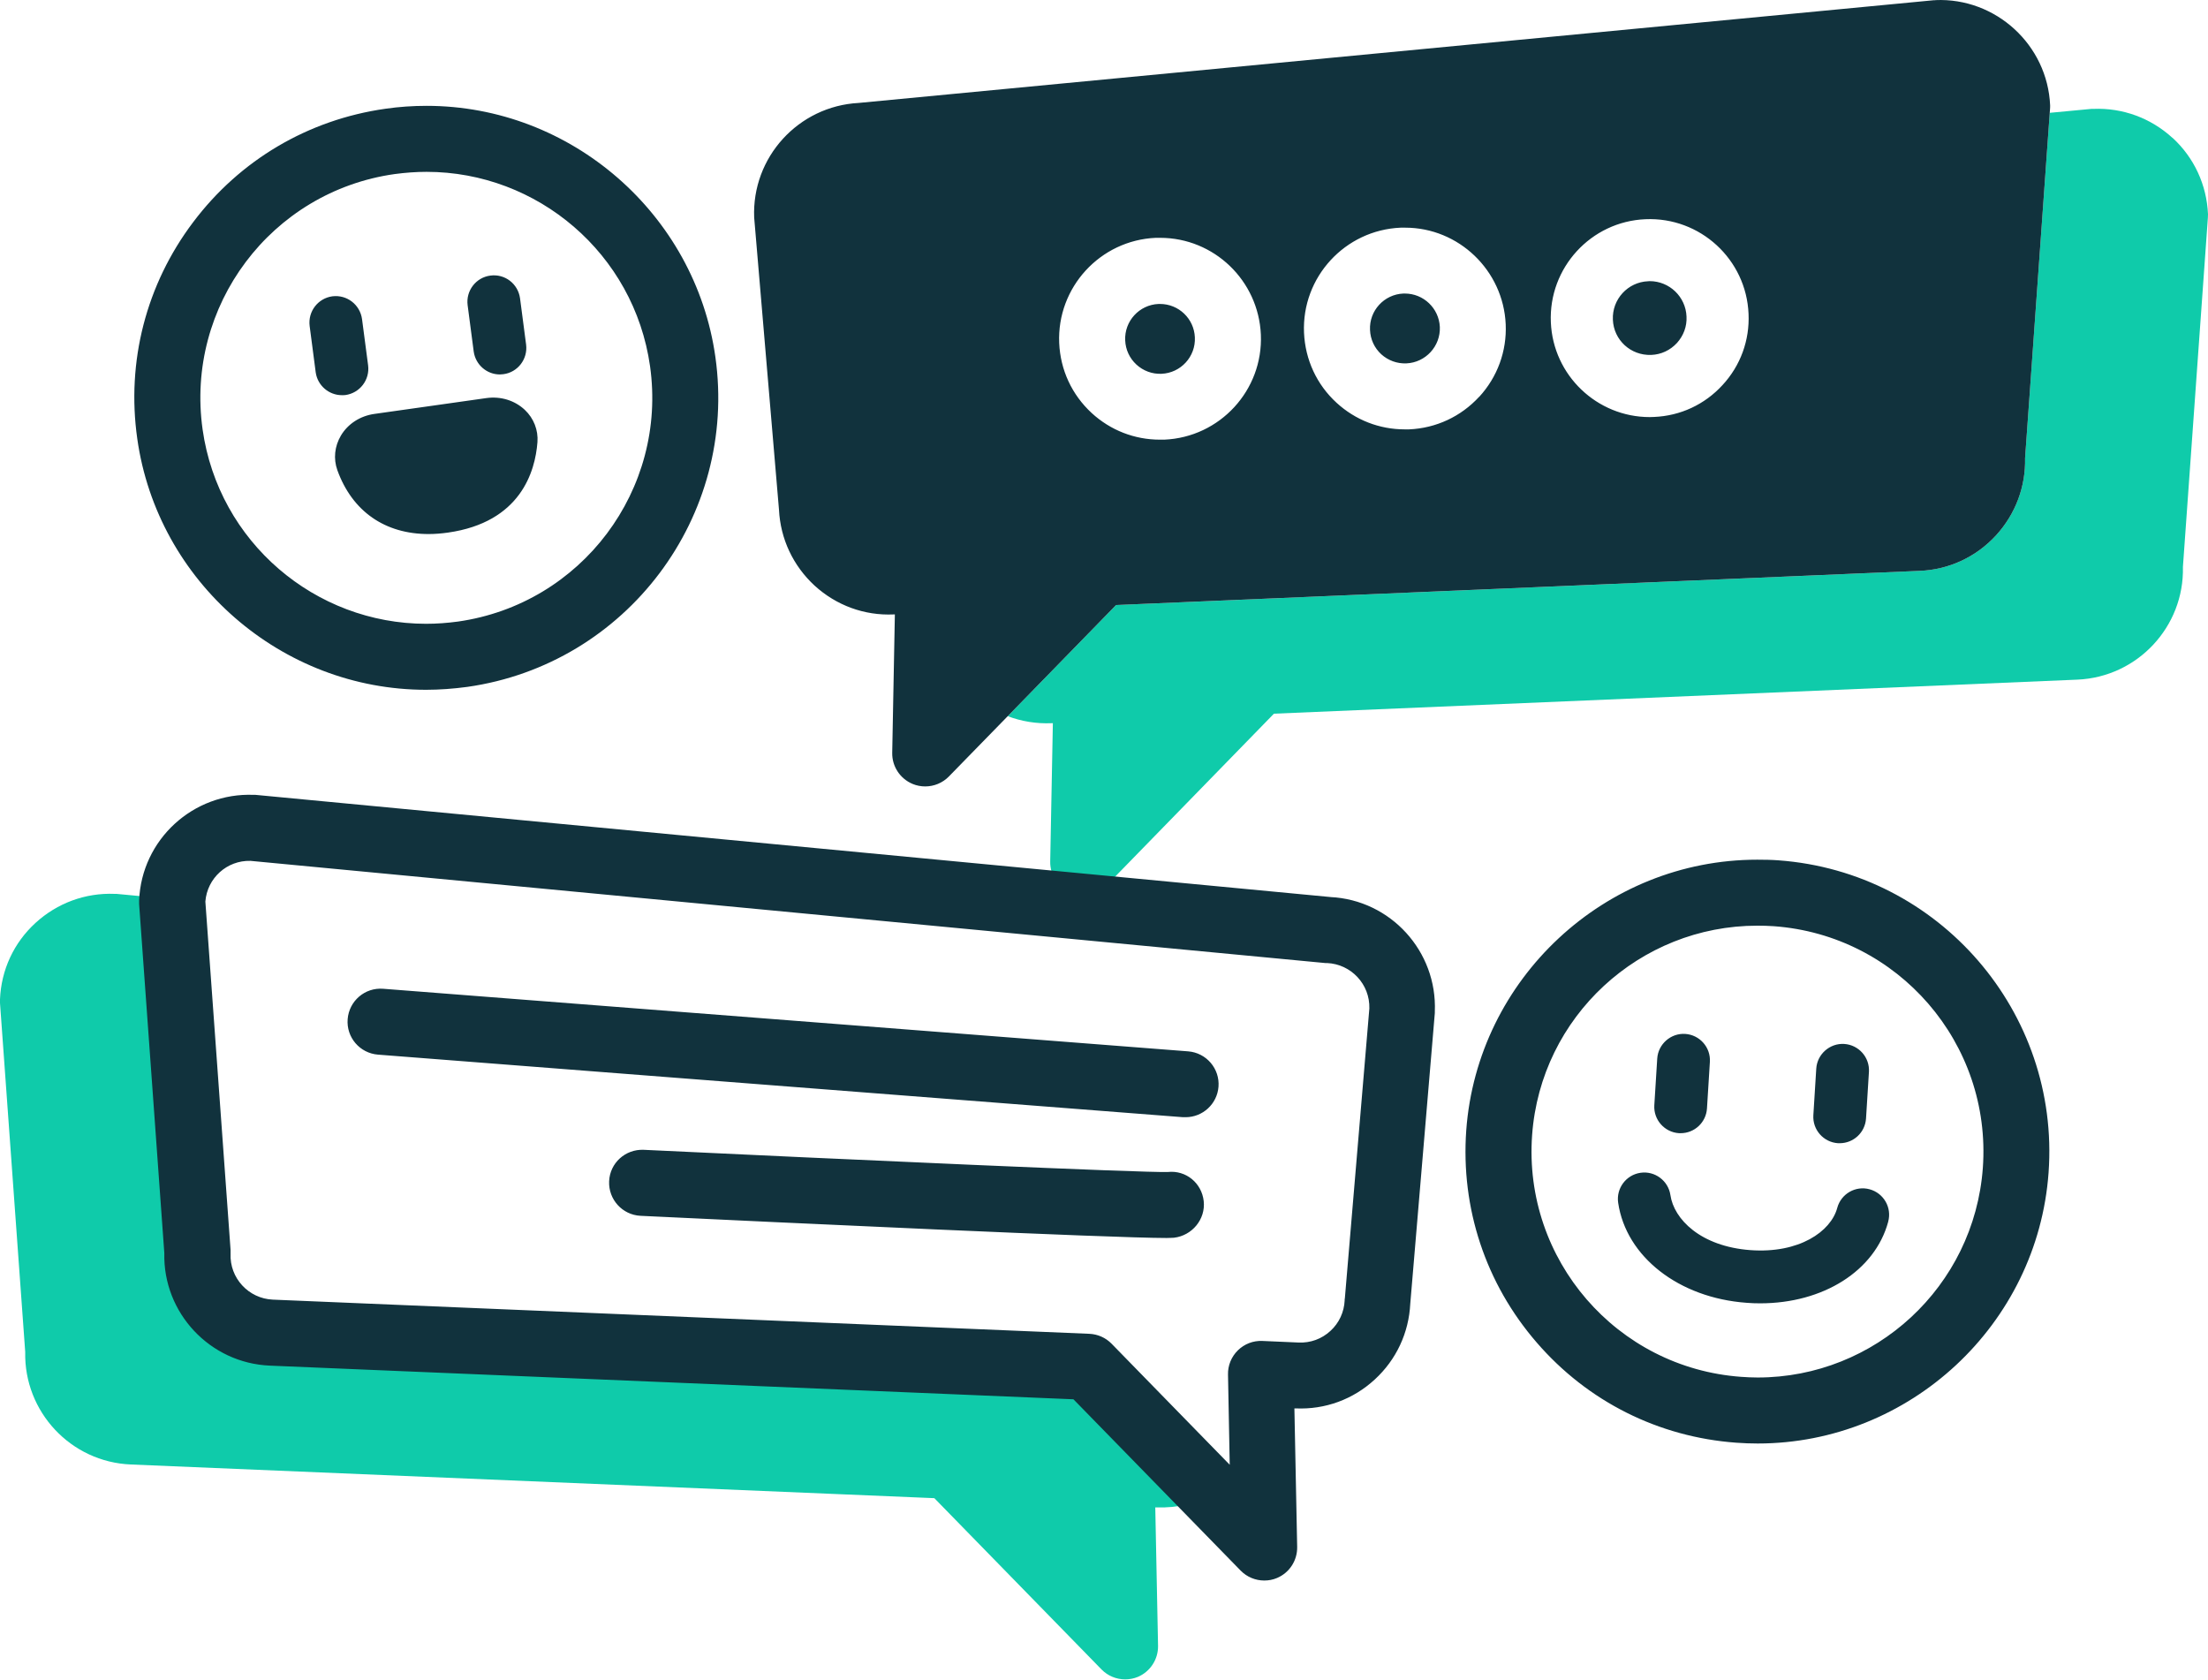
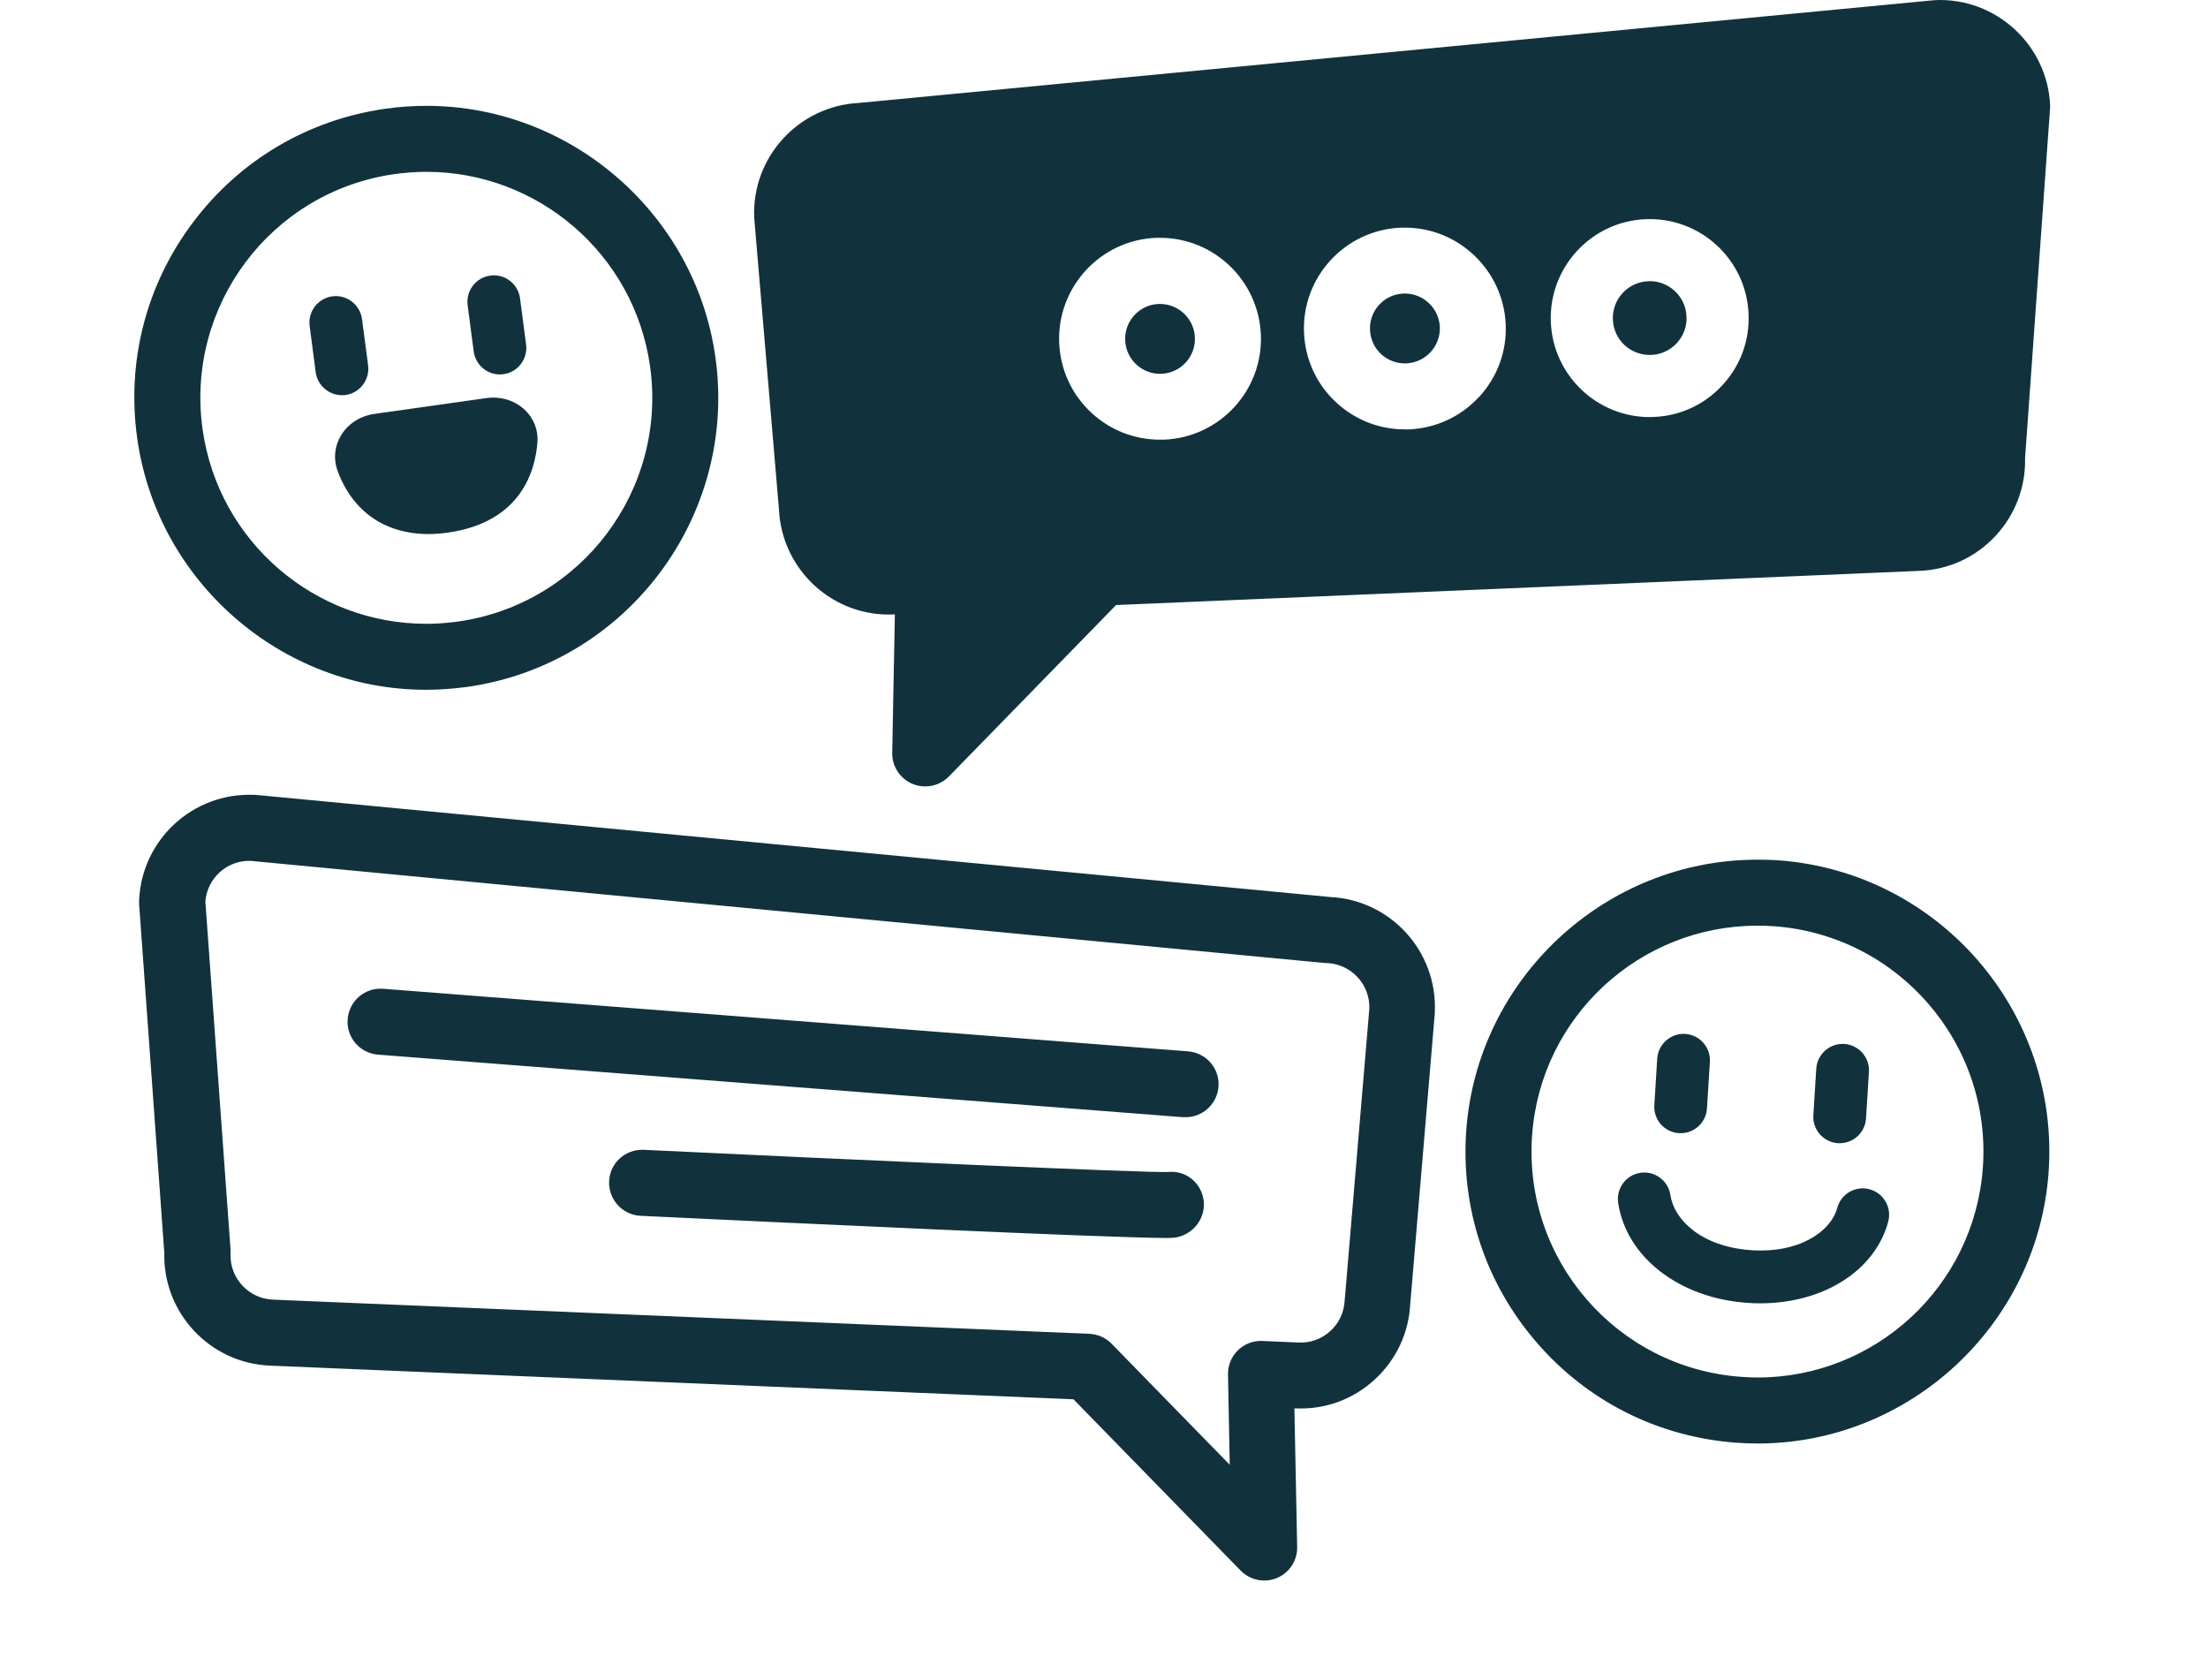
<svg xmlns="http://www.w3.org/2000/svg" width="117" height="89" viewBox="0 0 117 89" fill="none">
-   <path d="M61.28 79.868H61.217L61.364 87.198C61.378 87.918 60.951 88.569 60.294 88.849C60.077 88.939 59.846 88.981 59.623 88.981C59.161 88.981 58.706 88.799 58.371 88.457L49.51 79.379L6.931 77.595C3.749 77.463 1.266 74.798 1.336 71.63L0 53.145C0 53.082 0 53.012 0 52.949C0.063 51.389 0.734 49.949 1.881 48.9C3.028 47.851 4.518 47.298 6.078 47.361C6.106 47.361 6.141 47.361 6.169 47.361L9.141 47.641C9.141 47.683 9.127 47.732 9.127 47.774L10.47 66.349C10.372 68.608 12.127 70.511 14.386 70.609L57.657 72.42L64.26 79.183C63.371 79.659 62.357 79.91 61.287 79.868H61.28ZM115.119 7.307C113.965 6.251 112.475 5.706 110.922 5.769C110.887 5.769 110.859 5.769 110.825 5.769L108.614 5.978L107.307 24.274C107.342 25.792 106.796 27.24 105.768 28.366C104.712 29.513 103.278 30.184 101.719 30.247L59.14 32.058L53.398 37.947C54.125 38.22 54.909 38.353 55.727 38.318H55.79L55.65 45.648C55.636 46.361 56.063 47.018 56.72 47.291C56.937 47.382 57.168 47.431 57.398 47.431C57.86 47.431 58.315 47.242 58.65 46.899L67.505 37.814L110.083 36.01C113.265 35.87 115.748 33.205 115.671 30.037L116.993 11.546C117 11.482 117 11.42 117 11.35C116.93 9.79 116.266 8.356 115.119 7.3V7.307Z" fill="#0FCBAA" />
  <path d="M22.576 36.548C23.297 36.548 24.031 36.492 24.758 36.395C33.2 35.199 39.103 27.358 37.907 18.91C36.837 11.329 30.255 5.608 22.604 5.608C21.877 5.608 21.149 5.657 20.422 5.762C16.331 6.342 12.715 8.475 10.232 11.776C7.742 15.077 6.693 19.155 7.274 23.246C8.344 30.828 14.925 36.548 22.576 36.548ZM20.912 9.223C21.485 9.147 22.045 9.105 22.604 9.105C28.472 9.105 33.598 13.427 34.445 19.399C35.368 25.946 30.815 32.002 24.269 32.933C23.695 33.01 23.136 33.051 22.576 33.051C16.708 33.051 11.582 28.729 10.736 22.757C9.812 16.21 14.365 10.147 20.912 9.223ZM16.408 17.273C16.31 16.504 16.848 15.805 17.61 15.7C18.38 15.602 19.079 16.14 19.184 16.91L19.506 19.358C19.604 20.127 19.065 20.826 18.303 20.931C18.24 20.938 18.177 20.938 18.114 20.938C17.429 20.938 16.827 20.428 16.729 19.728L16.408 17.273ZM24.779 16.168C24.681 15.406 25.22 14.7 25.982 14.602C26.752 14.497 27.451 15.035 27.556 15.805L27.878 18.259C27.975 19.022 27.437 19.728 26.674 19.826C26.612 19.826 26.549 19.84 26.486 19.84C25.8 19.84 25.199 19.33 25.101 18.623L24.779 16.168ZM19.841 21.931L23.548 21.407L25.772 21.092C26.528 20.987 27.269 21.211 27.808 21.715C28.283 22.162 28.528 22.791 28.479 23.428C28.36 24.988 27.584 27.673 23.737 28.219C23.387 28.268 23.045 28.296 22.709 28.296C20.401 28.296 18.667 27.1 17.876 24.911C17.66 24.309 17.729 23.645 18.065 23.078C18.436 22.456 19.086 22.036 19.841 21.931ZM63.315 17.875C63.364 18.896 62.567 19.763 61.546 19.805C61.056 19.826 60.581 19.651 60.217 19.316C59.853 18.98 59.644 18.525 59.623 18.036C59.574 17.015 60.371 16.147 61.392 16.105H61.469C62.455 16.105 63.273 16.882 63.315 17.875ZM89.367 16.77C89.395 17.294 89.207 17.791 88.857 18.176C88.5 18.56 88.025 18.784 87.5 18.805C86.409 18.847 85.507 18.015 85.465 16.938C85.416 15.861 86.255 14.944 87.332 14.902C87.36 14.902 87.388 14.896 87.416 14.896C88.458 14.896 89.325 15.721 89.367 16.77ZM102.551 0.013C102.551 0.013 102.488 0.013 102.46 0.013L45.502 5.454C42.306 5.622 39.83 8.335 39.963 11.531C39.97 11.559 39.97 11.587 39.97 11.608L41.278 27.009C41.355 28.555 42.026 29.974 43.159 31.023C44.313 32.079 45.803 32.625 47.355 32.555H47.418L47.278 39.885C47.264 40.605 47.691 41.255 48.355 41.535C48.572 41.626 48.803 41.668 49.027 41.668C49.489 41.668 49.943 41.486 50.279 41.143L53.398 37.947L59.14 32.058L101.719 30.247C103.278 30.184 104.712 29.513 105.768 28.366C106.796 27.24 107.342 25.792 107.307 24.274L108.614 5.978L108.628 5.789C108.635 5.72 108.635 5.657 108.635 5.587C108.496 2.376 105.754 -0.134 102.551 0.006V0.013ZM61.693 23.295C61.616 23.295 61.539 23.295 61.462 23.295C60.119 23.295 58.846 22.799 57.853 21.889C56.797 20.917 56.189 19.602 56.126 18.176C56 15.231 58.294 12.727 61.245 12.601C61.322 12.601 61.399 12.601 61.476 12.601C64.329 12.601 66.686 14.861 66.812 17.728C66.938 20.672 64.644 23.169 61.693 23.295ZM78.38 21.022C77.415 22.071 76.1 22.687 74.666 22.75H74.436C73.093 22.75 71.82 22.253 70.827 21.344C69.771 20.379 69.162 19.057 69.099 17.63C68.973 14.686 71.267 12.189 74.219 12.063C74.303 12.063 74.38 12.063 74.463 12.063C77.289 12.063 79.66 14.322 79.786 17.183C79.849 18.609 79.345 19.98 78.38 21.029V21.022ZM91.277 20.4C90.332 21.435 89.039 22.036 87.64 22.092C87.563 22.099 87.486 22.099 87.416 22.099C84.626 22.099 82.297 19.889 82.178 17.078C82.052 14.189 84.304 11.734 87.192 11.615C90.088 11.489 92.536 13.742 92.654 16.63C92.717 18.029 92.228 19.372 91.277 20.4ZM76.296 17.322C76.338 18.343 75.541 19.211 74.519 19.253C74.03 19.274 73.554 19.099 73.191 18.77C72.827 18.434 72.617 17.98 72.596 17.483C72.547 16.462 73.344 15.595 74.366 15.553H74.442C75.429 15.553 76.247 16.329 76.296 17.322ZM70.505 47.529L13.54 42.115C13.54 42.115 13.477 42.115 13.449 42.115C10.232 41.983 7.504 44.486 7.372 47.704C7.372 47.774 7.372 47.837 7.372 47.906L8.707 66.391C8.63 69.559 11.12 72.224 14.302 72.357L56.881 74.14L65.742 83.218C66.078 83.561 66.532 83.743 66.994 83.743C67.225 83.743 67.449 83.701 67.665 83.61C68.33 83.33 68.749 82.68 68.736 81.96L68.589 74.623H68.652C70.218 74.693 71.701 74.147 72.848 73.091C73.988 72.042 74.652 70.623 74.729 69.077L76.03 53.676C76.03 53.676 76.03 53.627 76.03 53.599C76.163 50.403 73.687 47.683 70.491 47.529H70.505ZM71.253 68.818C71.253 68.818 71.253 68.867 71.253 68.895C71.225 69.517 70.96 70.098 70.498 70.518C70.036 70.944 69.442 71.161 68.812 71.133L66.889 71.049C66.4 71.028 65.938 71.21 65.595 71.546C65.253 71.881 65.057 72.35 65.071 72.832L65.162 77.609L58.902 71.196C58.587 70.874 58.168 70.692 57.727 70.671L14.456 68.86C13.169 68.804 12.162 67.713 12.218 66.426C12.218 66.363 12.218 66.293 12.218 66.23L10.882 47.767C10.98 46.529 12.022 45.578 13.274 45.612L70.225 51.026C70.225 51.026 70.288 51.026 70.316 51.026C71.596 51.082 72.596 52.152 72.561 53.432L71.26 68.825L71.253 68.818ZM64.567 57.579C64.497 58.495 63.728 59.194 62.826 59.194C62.777 59.194 62.735 59.194 62.686 59.194L20.03 55.879C19.065 55.803 18.345 54.963 18.422 53.998C18.499 53.033 19.338 52.313 20.303 52.389L62.959 55.705C63.924 55.782 64.644 56.621 64.567 57.586V57.579ZM63.784 63.643C63.889 64.601 63.168 65.468 62.21 65.58C62.147 65.58 62.014 65.594 61.819 65.594C58.853 65.594 41.592 64.783 33.941 64.419C32.976 64.37 32.235 63.552 32.277 62.587C32.319 61.621 33.137 60.88 34.109 60.922C44.628 61.425 60.693 62.146 61.882 62.097C62.847 61.992 63.679 62.684 63.784 63.643ZM94.242 45.584C93.871 45.556 93.487 45.55 93.116 45.55C85.052 45.55 78.282 51.851 77.695 59.894C77.401 64.02 78.723 68.007 81.429 71.133C84.129 74.259 87.885 76.141 92.004 76.441C92.382 76.469 92.766 76.483 93.137 76.483C101.201 76.483 107.971 70.182 108.552 62.132C109.167 53.627 102.754 46.207 94.242 45.584ZM105.069 61.88C104.607 68.182 99.355 72.986 93.137 72.986C92.85 72.986 92.557 72.972 92.263 72.951C85.668 72.476 80.709 66.741 81.185 60.146C81.639 53.851 86.899 49.046 93.116 49.046C93.403 49.046 93.697 49.053 93.99 49.074C100.586 49.55 105.544 55.285 105.069 61.88ZM96.088 59.09L96.242 56.621C96.291 55.852 96.963 55.264 97.725 55.313C98.494 55.362 99.082 56.026 99.033 56.796L98.879 59.264C98.83 60.006 98.215 60.572 97.487 60.572C97.459 60.572 97.431 60.572 97.396 60.572C96.627 60.523 96.04 59.859 96.088 59.09ZM87.661 58.558L87.815 56.089C87.864 55.32 88.535 54.732 89.297 54.781C90.067 54.83 90.654 55.495 90.605 56.264L90.451 58.733C90.403 59.474 89.787 60.041 89.06 60.041C89.032 60.041 89.004 60.041 88.969 60.041C88.199 59.992 87.612 59.327 87.661 58.558ZM100.054 64.734C99.348 67.342 96.606 69.056 93.27 69.056C93.032 69.056 92.794 69.049 92.55 69.028C88.962 68.769 86.164 66.587 85.745 63.727C85.633 62.964 86.164 62.251 86.927 62.139C87.689 62.027 88.402 62.559 88.514 63.321C88.696 64.587 90.102 66.041 92.752 66.237C95.333 66.426 97.019 65.251 97.354 63.999C97.557 63.251 98.326 62.81 99.068 63.013C99.816 63.216 100.257 63.985 100.054 64.727V64.734Z" fill="#11323D" />
</svg>